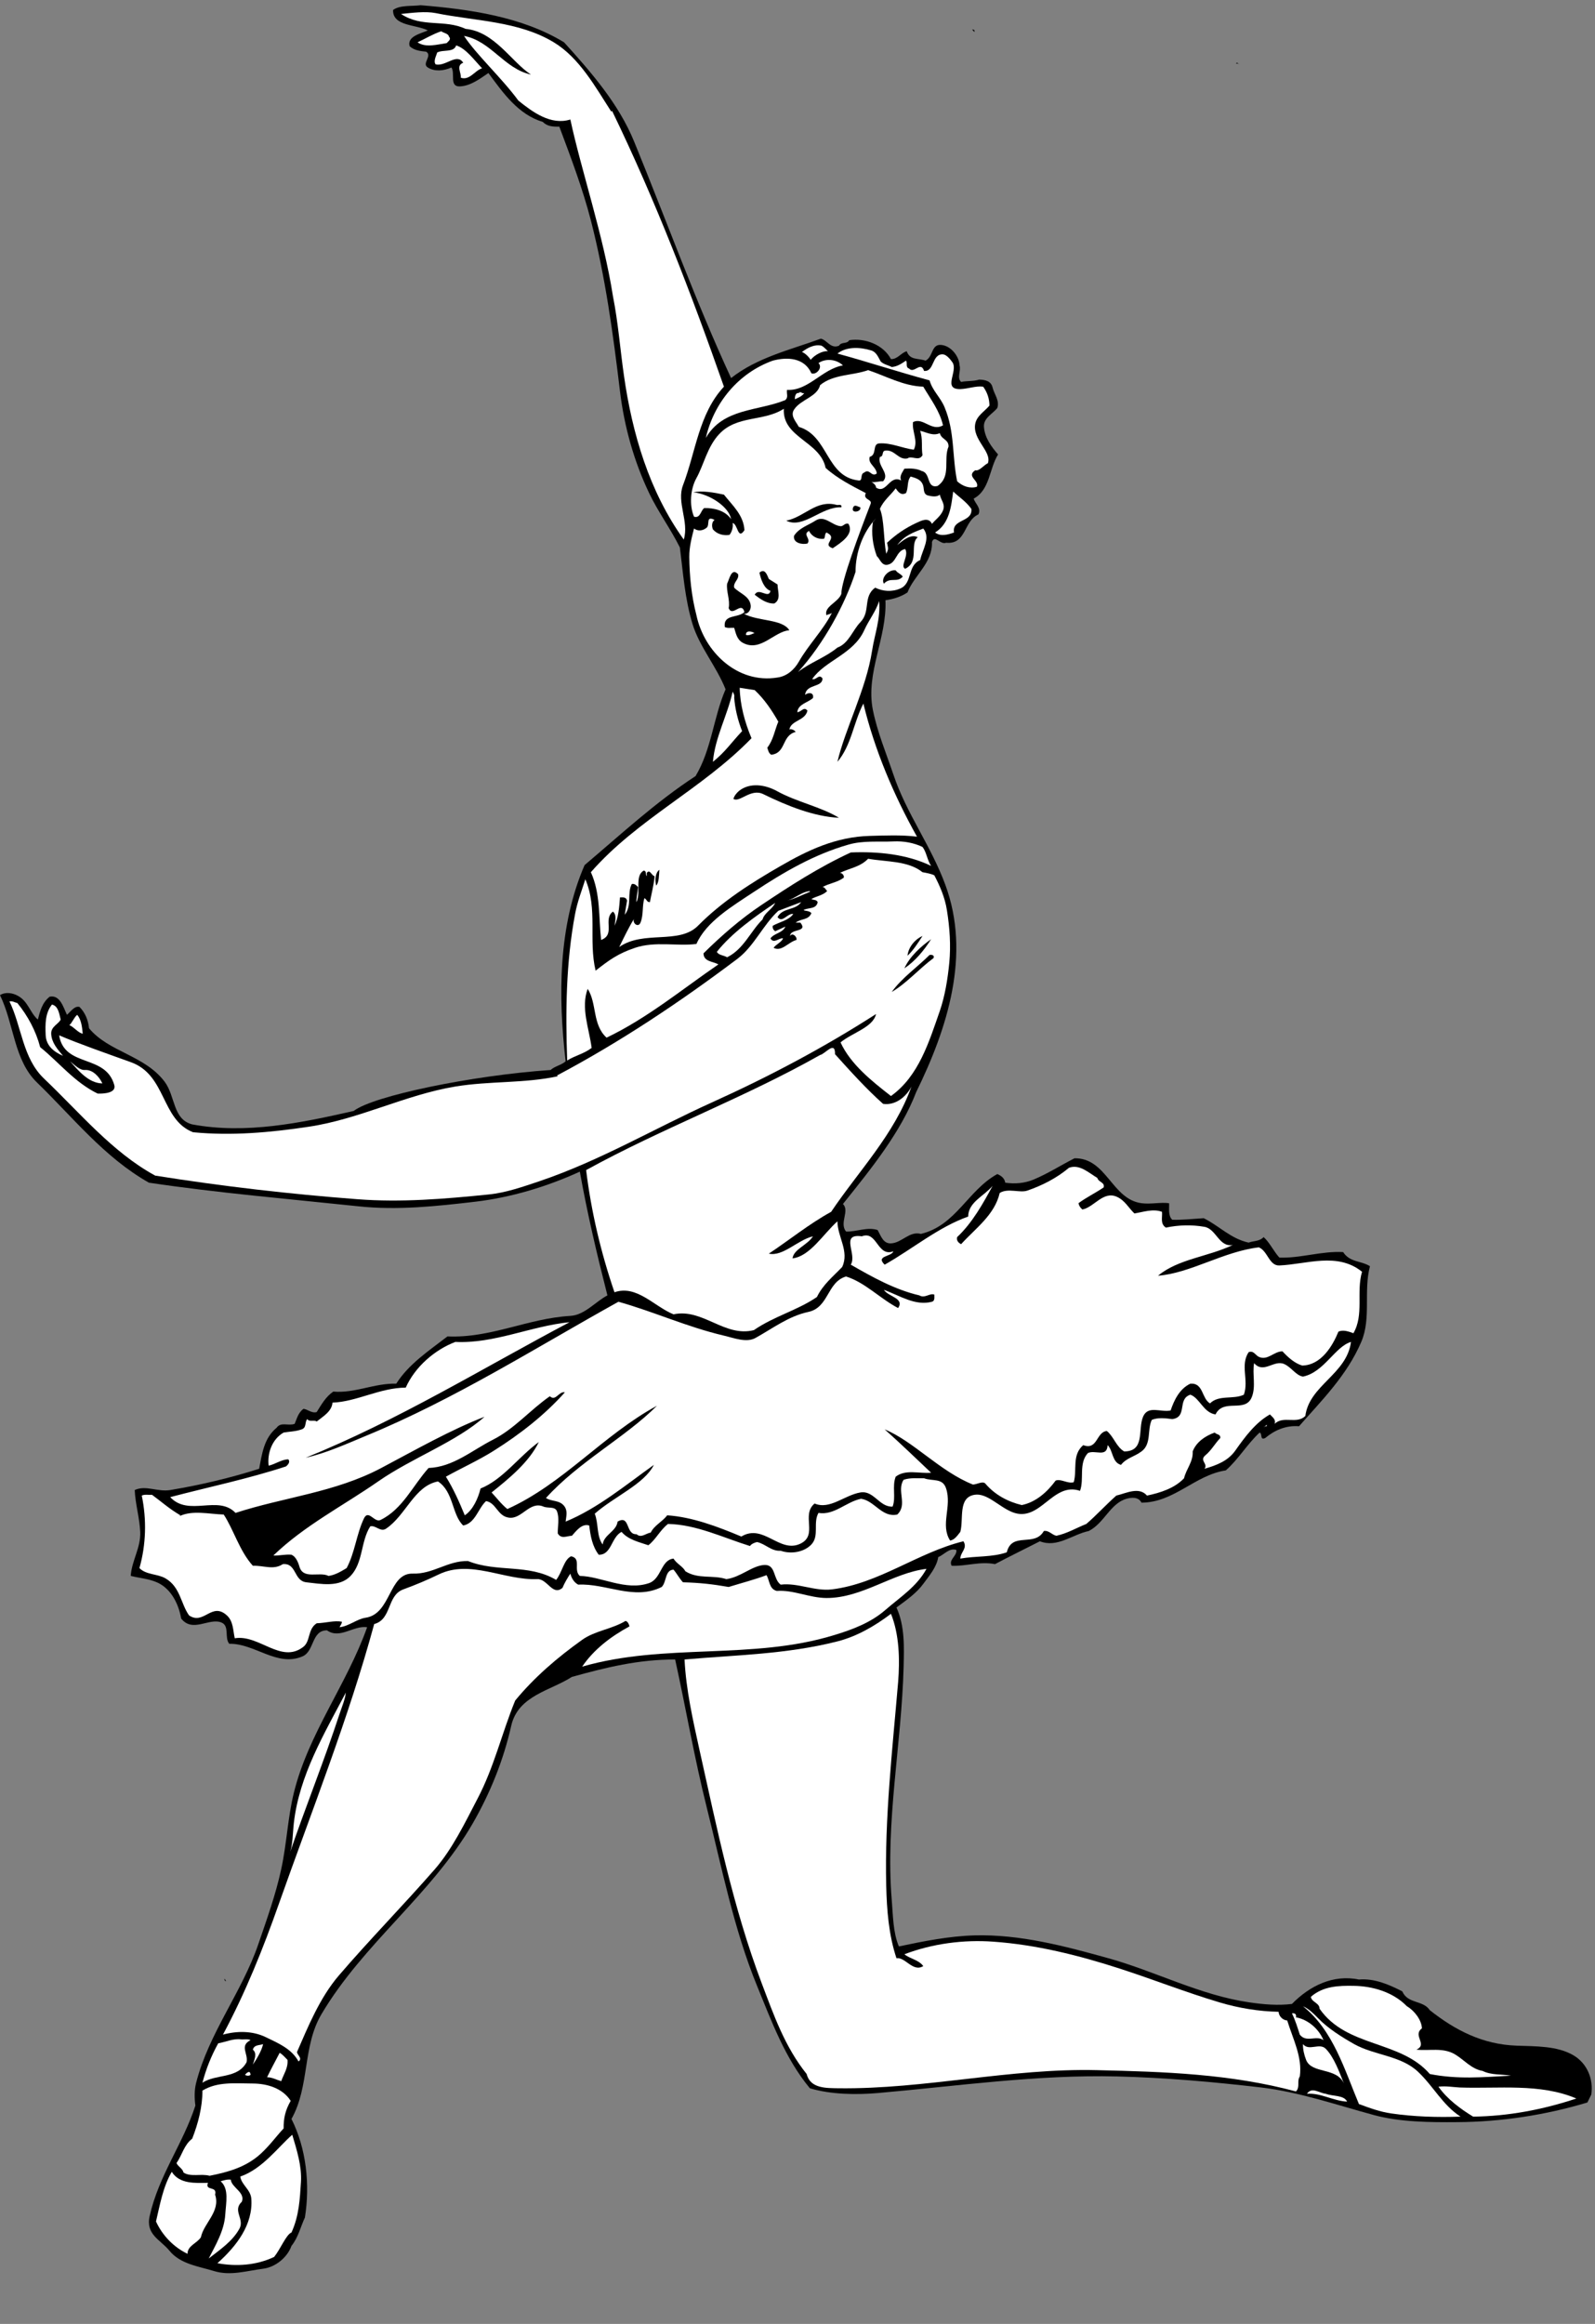
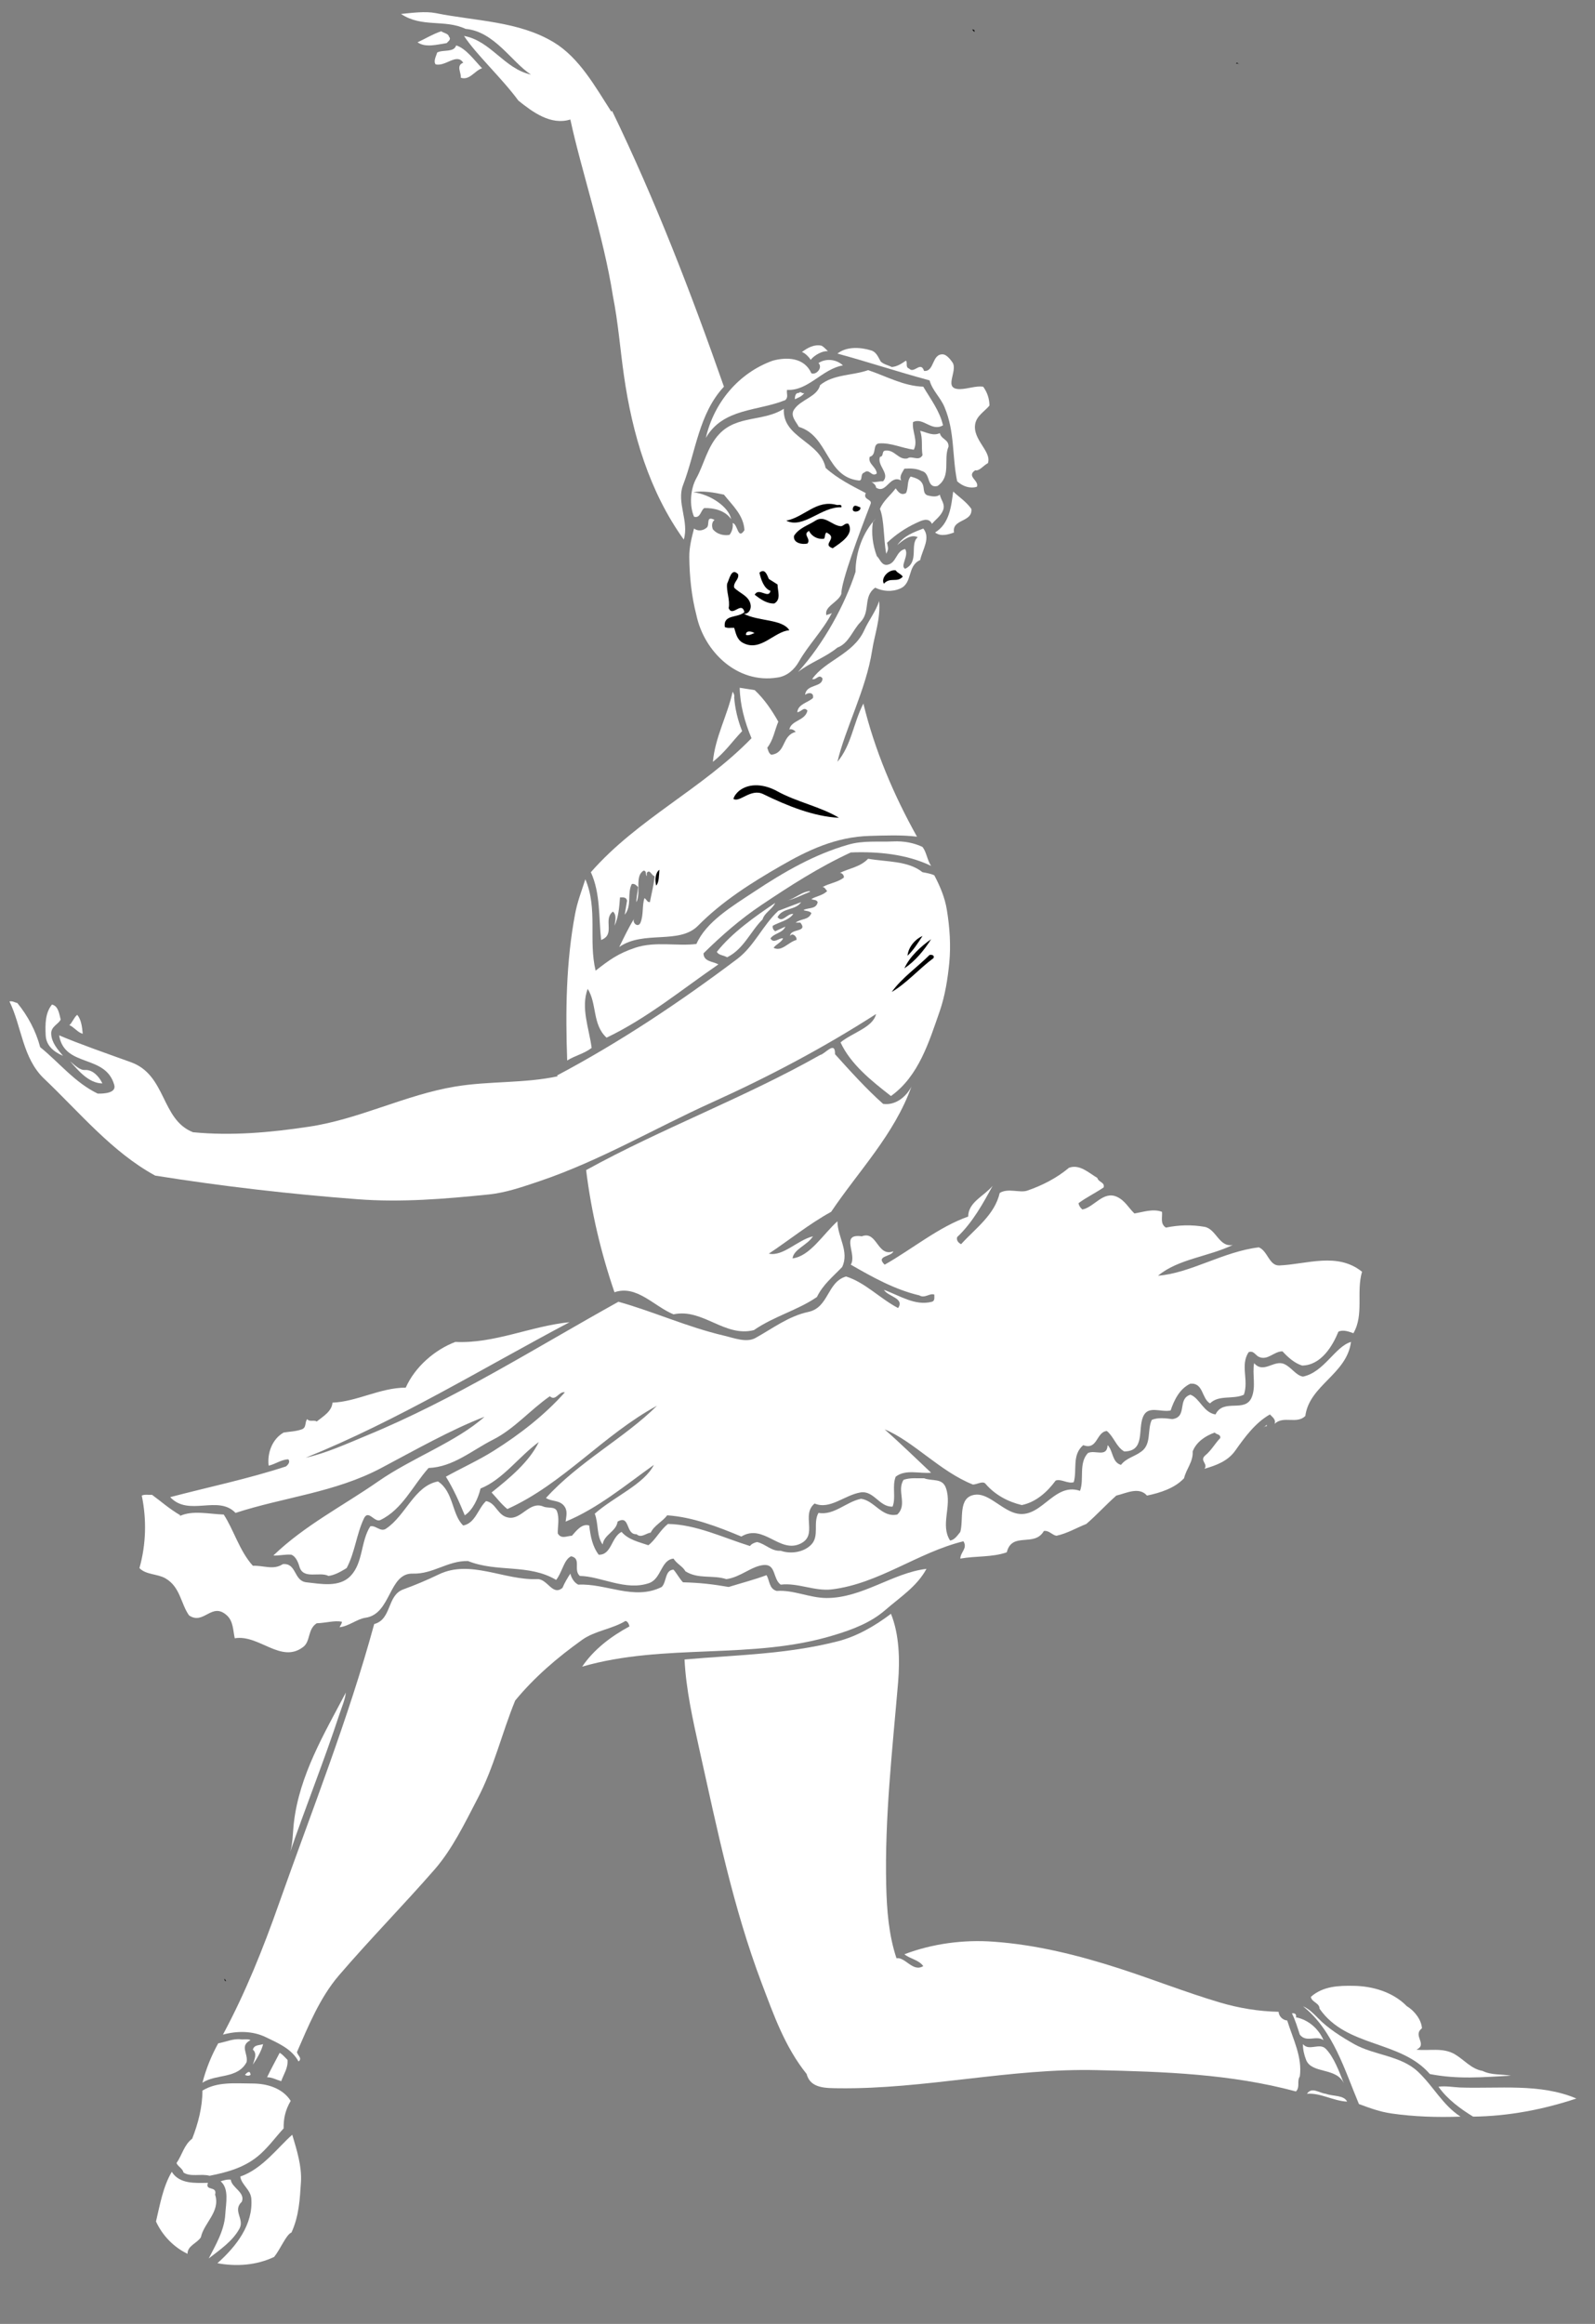
<svg xmlns="http://www.w3.org/2000/svg" viewBox="0 0 2731.413 3977.867" height="3977.867" width="2731.413" xml:space="preserve" id="svg2" version="1.1">
  <rect x="0" y="0" width="2731.413" height="3977.867" fill="#808080" stroke="none" />
  <defs id="defs6" />
  <g transform="matrix(1.333,0,0,-1.333,0,3977.867)" id="g10">
    <g transform="scale(0.203)" id="g12">
-       <path id="path14" style="fill:#000000;fill-opacity:1;fill-rule:nonzero;stroke:none" d="m 2662.13,14667.1 c 307.76,-25.1 641.57,-72.3 907.54,-234.6 172.56,-190.2 345.61,-388.8 443.44,-627.8 204.02,-498 387.89,-1008.3 613.55,-1496 165.18,130.3 373.14,178 568.31,249.3 40.31,-9.8 61.45,-65.9 114.55,-44.7 15.73,27 49.16,8.3 64.89,34.9 100.29,15.2 215.33,-28.1 264,-119.5 40.81,-2 63.91,39.8 99.8,49.7 20.65,-58.1 70.31,-42.8 119.47,-59.5 49.65,26.5 34.9,106.2 99.79,99.3 61.46,-5.9 113.08,-72.8 115.05,-129.3 10.81,-34.4 -18.69,-77.2 9.83,-104.7 36.87,7.8 75.71,2.9 114.54,14.7 38.84,-1 75.22,-9.3 84.56,-49.6 10.82,-44.3 45.73,-82.6 29.99,-129.8 -29,-37.4 -88.49,-63 -84.56,-119.5 4.92,-69.3 47.2,-125.9 89.48,-174.5 -56.54,-90 -51.13,-224.7 -154.37,-279.3 9.83,-32.9 49.16,-59.5 29.99,-99.8 -94.88,-41.8 -75.22,-191.7 -204.52,-179.4 -36.87,-14.8 -72.26,53.6 -89.47,4.9 4.92,-132.7 -112.58,-209.9 -154.86,-319.1 -41.79,-28 -88.99,-42.2 -139.62,-49.6 10.81,-236.5 -126.35,-458.7 -79.65,-693.2 28.52,-141.6 84.07,-273.34 129.79,-408.53 82.1,-246.31 237.95,-450.33 328.9,-698.1 163.22,-441.48 13.27,-909.01 -184.36,-1311.16 -97.83,-255.15 -286.12,-486.21 -463.6,-707.94 44.25,-44.24 -24.58,-119.46 19.66,-174.52 66.38,-1.97 133.73,30.97 199.61,9.83 20.64,-35.89 34.9,-87.02 84.55,-84.56 69.32,2.95 116.02,79.64 189.77,59.98 222.21,53.59 296.45,275.8 483.26,378.55 24.58,-10.33 46.22,-26.55 50.15,-54.57 58.99,-8.85 121.43,-4.43 179.44,19.66 91.44,38.35 170.1,89.48 259.09,134.71 203.04,2.95 235.48,-259.09 423.77,-284.16 59,-7.87 119.47,7.37 174.53,0 2.46,-30.48 -7.87,-78.66 20.15,-104.72 65.88,-1.96 132.74,5.9 199.11,9.84 99.31,-49.17 170.11,-129.3 284.16,-154.37 31.95,11.8 69.81,7.37 94.88,34.9 37.86,-32.94 62.44,-88.49 99.8,-129.79 133.23,-4.91 268.92,42.77 403.62,34.91 41.79,-65.88 115.54,-54.57 169.61,-89.48 -41.79,-158.3 9.34,-328.89 -55.06,-478.84 -90.95,-212.37 -251.21,-370.68 -393.78,-533.41 -84.57,6.89 -156.84,-26.54 -214.36,-74.72 -34.9,-15.73 -15.73,27.04 -34.9,34.9 -80.13,-74.23 -133.23,-168.13 -214.35,-239.42 -195.66,-29.49 -326.92,-203.53 -533.41,-204.02 -19.17,37.85 -63.42,33.43 -94.88,24.58 -103.73,-29.99 -139.62,-153.39 -238.93,-204.02 -104.22,-21.63 -198.12,-108.16 -309.23,-64.9 -95.37,-48.67 -192.71,-96.36 -284.15,-144.53 -94.89,19.17 -185.84,-14.75 -274.33,-10.33 -20.65,39.82 34.9,60.47 29.99,99.8 -44.74,15.73 -76.7,-29.99 -114.55,-44.73 -10.81,-65.39 -56.04,-116.52 -94.88,-169.61 -42.77,-59 -110.13,-105.7 -169.61,-149.46 53.58,-117.98 48.18,-251.71 45.23,-374.12 -12.78,-491.62 -116.03,-981.77 -75.22,-1475.36 8.36,-98.82 7.87,-205.99 45.23,-294.48 158.3,33.43 319.06,65.39 478.35,69.81 287.59,7.86 569.79,-67.35 847.55,-144.54 299.89,-83.58 579.13,-233.52 892.29,-279.24 88.5,-12.78 181.41,-21.14 269.41,-9.83 111.11,113.56 260.07,188.29 423.78,154.37 98.82,8.35 190.26,-31.96 274.33,-74.73 34.91,-80.63 131.26,-54.08 174.53,-119.46 161.25,-127.33 334.3,-216.31 548.15,-224.18 123.4,-4.43 256.63,-0.99 358.89,-59.98 88.46,-51.13 129.26,-150.93 114.56,-249.25 l -24.6,-50.15 c -264.49,-79.64 -547.17,-122.9 -822.97,-124.38 -173.05,-1.47 -363.31,0 -528,44.74 -236.47,64.4 -476.38,146.5 -713.35,174.53 -303.33,35.39 -607.15,62.43 -911.96,69.8 -503.91,12.29 -1007.82,-60.46 -1510.75,-104.71 -139.62,-12.29 -301.36,-9.83 -433.61,29.99 -157.81,190.75 -242.37,423.78 -334.3,647.95 -147.49,360.37 -223.69,751.2 -319.07,1131.72 -77.18,307.76 -131.75,626.82 -199.1,932.61 -233.03,0.49 -439.02,-50.64 -653.37,-110.13 -134.7,-87.01 -340.2,-117.49 -383.96,-308.73 -49.16,-218.29 -132.73,-425.26 -243.84,-618.47 -260.07,-449.34 -693.19,-760.04 -957.19,-1206.44 -120.45,-203.04 -73.74,-456.71 -189.76,-662.7 93.4,-185.84 118.48,-413.457 85.05,-623.379 -28.03,-59.976 -41.79,-125.855 -85.05,-179.441 -25.08,-71.285 -99.8,-134.707 -179.44,-144.539 -105.21,-13.762 -206.98,-46.211 -309.24,-15.238 -99.3,30.48 -214.84,44.246 -284.16,129.789 -56.53,69.316 -151.414,100.781 -124.375,219.261 57.025,255.645 211.895,458.187 289.075,698.097 -6.39,48.68 -6.88,98.33 4.91,144.54 81.12,316.12 289.08,571.27 393.8,877.55 53.58,156.83 109.63,311.69 144.53,473.43 34.91,160.27 41.3,326.44 80.13,483.76 92.43,375.1 335.29,684.83 463.61,1046.66 -87.51,12.78 -171.58,-77.68 -254.17,-19.67 -99.31,0 -78.17,-131.75 -154.86,-164.69 -160.27,-69.32 -302.84,83.09 -463.6,79.64 -31.96,38.84 3.93,113.08 -49.66,134.71 -78.16,31.46 -181.9,-67.35 -254.66,25.07 -14.75,85.54 -57.03,175.51 -134.21,219.27 -57.027,31.95 -123.398,34.9 -184.852,50.14 5.411,94.88 64.403,178.46 59.981,278.75 -4.426,90.95 -30.481,173.54 -34.906,264.49 69.812,32.94 144.047,-13.27 224.667,0 193.7,32.45 380.52,76.69 562.91,134.71 17.7,92.91 29.99,193.2 110.13,259.08 28.02,39.82 73.74,9.83 114.54,25.08 15.24,35.39 21.14,67.35 54.57,94.39 22.62,1.47 53.59,-30.48 85.05,-19.67 28.52,45.23 56.54,96.36 104.72,129.3 137.16,-11.8 258.59,53.59 398.71,50.14 78.66,124.38 207.95,209.43 323.97,298.91 273.84,-12.29 507.85,114.06 777.75,129.79 90.95,5.41 157.81,89.47 234.5,129.79 -66.37,260.07 -127.82,520.13 -174.53,782.66 -208.44,-95.38 -435.57,-163.22 -658.28,-189.77 -247.77,-29 -496.53,-56.04 -742.84,-29.5 -442.46,46.71 -895.24,85.06 -1325.902,149.46 C 659.266,7379.25 461.633,7632.43 234.504,7852.19 87.508,7994.27 88.984,8222.87 0,8405.26 c 34.906,22.13 80.625,14.26 114.547,-4.91 64.402,-35.89 75.711,-107.18 124.875,-149.46 14.254,52.11 26.055,105.7 74.723,144.54 65.878,13.27 86.527,-66.86 109.632,-114.55 24.582,21.64 48.672,58.51 79.645,49.66 36.871,-37.86 54.57,-84.07 59.976,-134.71 125.364,-151.42 352,-170.1 478.842,-338.72 68.33,-91.94 50.64,-237.46 174.03,-269.42 339.71,-63.42 689.26,9.35 1022.09,85.06 122.41,94.88 745.29,224.66 1246.26,259.08 25.07,23.6 66.36,29.99 94.88,54.57 -47.69,413.95 -47.2,854.44 119.96,1241.35 229.58,194.19 448.36,397.23 702.52,563.39 101.77,170.11 112.58,370.16 189.77,548.66 -57.52,145 -165.19,268.9 -209.43,413.9 -48.18,158.8 -59.98,326.5 -79.64,483.3 -59,118.5 -138.64,226.2 -194.69,344.1 -95.37,200.1 -156.82,417.4 -184.35,643.1 -43.76,365.7 -92.43,723.6 -184.36,1082 -53.1,204.1 -125.86,395.8 -199.6,592.9 -39.82,-0.9 -76.2,1 -104.72,30 -155.84,46.7 -251.71,183.9 -344.13,309.3 -52.12,-35.4 -111.6,-81.2 -179.44,-84.6 -70.31,-3.9 -29.01,82.6 -54.57,119.5 -49.17,-21.7 -106.19,-27.1 -149.46,0 -40.8,25 31.47,74.2 -10.32,99.8 -37.86,4.4 -75.71,7.8 -104.72,34.9 -17.2,62.9 70.8,79.6 115.04,99.8 -75.22,38.3 -223.19,26 -219.75,129.3 44.24,32.4 118.48,22.6 174.52,30" />
      <path id="path16" style="fill:#ffffff;fill-opacity:1;fill-rule:nonzero;stroke:none" d="m 2757.02,14617.4 c 248.76,-50.6 525.54,-50.1 747.75,-184.9 162.24,-98.3 262.53,-281.7 363.8,-438.5 l 4.92,4.9 c 273.83,-565.3 500.47,-1152.3 707.94,-1744.7 -159.29,-170.6 -177.97,-412 -259.09,-623.4 -41.79,-109.1 39.82,-229.1 4.92,-343.7 -218.78,304.4 -326.44,671.6 -378.55,1036.9 -24.58,170.1 -35.89,331.8 -69.81,503.4 -59.49,381 -202.06,800.9 -269.41,1117 -123.4,-38.9 -239.91,47.7 -328.9,119.4 -106.68,145.1 -264.49,288.6 -344.13,409.1 170.1,-31 254.66,-208 423.77,-244.4 -121.92,78.2 -230.56,272.4 -413.94,289.1 -133.23,62.4 -275.8,5.9 -408.54,94.4 70.8,6.9 153.39,18.2 219.27,5.4" />
      <path id="path18" style="fill:#000000;fill-opacity:1;fill-rule:nonzero;stroke:none" d="m 6166.91,14507.8 v -10.4 l -14.75,15.3 c 5.41,0 11.8,1 14.75,-4.9" />
      <path id="path20" style="fill:#ffffff;fill-opacity:1;fill-rule:nonzero;stroke:none" d="m 2841.57,14467.5 c 17.21,-16.3 -8.35,-31.5 -14.74,-39.9 -61.95,-9.3 -133.23,-30.5 -184.36,4.9 49.65,23.2 96.85,52.2 149.45,69.9 16.72,-11.8 46.21,-13.8 49.65,-34.9" />
      <path id="path22" style="fill:#ffffff;fill-opacity:1;fill-rule:nonzero;stroke:none" d="m 3051.01,14268.3 c -46.71,-13.7 -78.17,-78.6 -134.71,-59.9 3.44,32.9 -31.95,77.2 15.24,94.9 -40.8,63.9 -110.12,-25.1 -174.52,-10.4 -16.23,20.7 4.42,55.1 9.83,75.2 38.84,20.2 104.72,-1.9 119.95,44.8 62.93,-18.7 117.5,-97.4 164.21,-144.6" />
      <path id="path24" style="fill:#000000;fill-opacity:1;fill-rule:nonzero;stroke:none" d="m 7842.36,14292.9 c -3.94,9.4 -13.28,3.5 -20.16,5.4 5.41,11.8 14.75,0 20.16,-5.4" />
      <path id="path26" style="fill:#ffffff;fill-opacity:1;fill-rule:nonzero;stroke:none" d="m 5239.71,12478.4 c -30.98,4.4 -83.58,-21.7 -109.64,-54.6 -2.45,7.8 -32.44,43.2 -55.06,49.6 35.89,27.6 80.14,50.7 124.88,39.9 14.25,-7.9 26.54,-22.2 39.82,-34.9" />
      <path id="path28" style="fill:#ffffff;fill-opacity:1;fill-rule:nonzero;stroke:none" d="m 5573.52,12413.5 c 20.16,-19.2 47.19,-22.7 69.81,-34.9 34.41,2.4 62.44,21.6 89.97,40.3 12.29,-14.8 -5.41,-41.3 20.15,-50.2 31.47,-34.9 73.25,50.2 94.39,-14.7 67.36,-6.4 47.69,109.1 119.96,104.7 21.14,-1.5 44.74,-29 59.49,-50.2 38.34,-55.5 -65.39,-172 50.14,-169.6 48.67,1.5 98.82,21.7 144.54,15.3 25.56,-34.9 39.33,-74.8 39.82,-119.5 -30.48,-36.9 -79.65,-63.4 -89.97,-115 -19.17,-100.8 105.7,-174.6 80.14,-249.3 -28.03,-13.8 -54.57,-52.1 -80.14,-44.7 -58.99,-39.8 27.04,-64.9 10.32,-104.7 -43.75,-13.3 -90.45,2.9 -124.87,34.9 -32.93,162.2 -13.76,311.2 -79.64,468.5 -26.05,62.9 -76.2,103.7 -94.88,169.6 -205.01,55.5 -394.77,118.5 -583.07,169.6 57.03,45.2 143.07,41.8 214.35,19.7 32.45,-9.9 44.74,-44.3 59.49,-69.8" />
      <path id="path30" style="fill:#ffffff;fill-opacity:1;fill-rule:nonzero;stroke:none" d="m 5134.99,12338.7 c 30.97,-12.3 73.74,36.4 44.74,64.9 45.72,31 112.58,25.1 154.86,-14.7 -132.74,-23.1 -219.26,-162.8 -353.97,-154.9 -3.93,-27 9.84,-44.7 -10.32,-64.4 -174.03,-71.3 -393.79,-49.6 -503.42,-239.4 50.64,222.2 206.97,411 423.78,488.7 89.96,24.1 199.59,20.1 244.33,-80.2" />
      <path id="path32" style="fill:#ffffff;fill-opacity:1;fill-rule:nonzero;stroke:none" d="m 5493.88,12358.9 c 114.05,-37.9 223.68,-100.8 349.05,-104.7 46.7,-79.2 104.22,-153.9 124.87,-244.4 -71.78,-42.7 -125.37,53.1 -189.77,20.2 -7.86,-59 33.93,-118 4.92,-174.5 -74.73,9.8 -144.54,45.2 -219.26,39.8 -44.74,-3.5 -12.3,-72.3 -59.98,-85.1 -12.29,-44.2 40.31,-60.9 45.23,-104.7 -33.92,-27 -45.23,34.4 -79.65,5.4 -28.51,-8.3 -6.38,-53.1 -34.9,-50.1 -207.96,23.1 -189.77,282.2 -379.04,339.2 -17.7,33.4 -56.05,70.3 -29.99,109.6 42.77,64.9 145.03,78.7 164.69,154.4 84.07,69.8 207.47,60 303.83,94.9" />
      <path id="path34" style="fill:#ffffff;fill-opacity:1;fill-rule:nonzero;stroke:none" d="m 5055.35,12214.3 c 11.8,14.8 19.66,-7.3 34.9,0 -16.22,-22.6 -38.84,-29.4 -59.97,-39.8 -0.49,7.9 0.49,43.3 25.07,39.8" />
      <path id="path36" style="fill:#ffffff;fill-opacity:1;fill-rule:nonzero;stroke:none" d="m 5224.96,11740.4 c 73.74,-66.8 165.18,-113 254.17,-159.3 -20.65,-44.7 44.24,-36.8 29.99,-69.8 -71.78,-185.8 -185.35,-488.2 -184.85,-568.3 -19.67,-53.6 -110.62,-79.1 -94.39,-134.7 10.32,6.9 24.57,6.4 34.9,15.3 -55.06,-109.2 -148.96,-202.6 -209.43,-309.3 -29.99,-52.6 -77.19,-91.9 -134.71,-99.8 -253.18,-41.8 -464.09,162.3 -513.25,393.8 -31.95,123.4 -43.75,246.3 -45.23,368.7 -0.49,62.5 15.24,122.4 29.99,180 24.58,-18.2 55.55,-14.8 79.64,4.9 22.62,17.7 -7.86,79.6 50.15,49.6 -18.68,-13.7 -18.19,-41.8 -10.32,-59.9 26.54,-31 66.85,-40.8 104.71,-35 17.21,20.2 24.09,52.2 20.16,75.3 33.43,-6.9 31.95,-110.6 74.72,-45.3 -5.41,94.9 -74.72,155.4 -129.78,224.7 -63.91,13.8 -135.69,26.6 -194.2,14.8 107.67,-10.9 227.63,-95.4 239.43,-169.7 -37.37,55.1 -109.64,71.3 -169.61,69.9 -22.62,-13.8 -24.09,-66.4 -64.9,-54.6 -30.48,70.8 -23.6,175 15.24,244.3 45.23,80.6 68.83,199.1 144.54,278.8 113.07,120.4 283.17,77.6 408.53,159.8 -10.32,-183.4 229.59,-205.1 264.5,-374.2" />
      <path id="path38" style="fill:#ffffff;fill-opacity:1;fill-rule:nonzero;stroke:none" d="m 5947.64,11960.2 c 9.83,-40.8 56.54,-38.4 55.06,-85.1 -34.41,-82.6 19.67,-188.3 -69.81,-249.2 -71.77,-16.2 -40.8,82.1 -99.8,94.9 -31.95,16.2 -69.8,17.2 -109.63,14.7 -11.8,-22.1 -33.92,-47.2 -20.15,-74.7 -74.24,39.8 -92.92,-88.5 -159.29,-44.8 0.49,16.3 -20.65,32 -29.99,34.9 24.09,-3.9 52.11,6.4 74.73,5 45.23,48.6 -39.33,98.3 -20.16,154.3 27.04,2.5 8.36,37.4 34.91,39.9 59.97,6.3 81.61,-61.5 139.62,-49.7 25.56,20.7 71.77,-21.6 94.88,20.2 -8.36,56 2.95,102.2 -14.75,154.3 40.81,-8.8 79.65,-34.4 124.38,-14.7" />
      <path id="path40" style="fill:#ffffff;fill-opacity:1;fill-rule:nonzero;stroke:none" d="m 5842.93,11625.9 c 5.41,-21.7 0,-52.1 29.99,-60 21.63,-5.4 56.04,-11.8 74.72,5.4 6.4,-33.9 36.38,-60 20.16,-99.8 -15.24,-36.9 -46.71,-57 -69.81,-85 -22.61,46.7 -71.78,17.7 -99.8,5.4 -66.86,-31 -127.82,-71.8 -184.36,-124.9 5.41,-34.4 12.78,-34.9 -5.41,-69.8 -17.69,95.9 -11.79,215.8 -39.82,284.1 22.61,53.6 67.85,86.1 99.8,129.8 16.23,-23.6 33.92,-46.7 64.9,-30 17.2,32 4.91,76.2 29.99,104.8 29,-9.4 68.33,-16.8 79.64,-60" />
      <path id="path42" style="fill:#ffffff;fill-opacity:1;fill-rule:nonzero;stroke:none" d="m 6147.24,11481.3 c 9.34,-86.5 -125.36,-62.4 -109.63,-149.4 -39.33,-14.3 -85.05,-27.1 -119.95,0 92.42,56.5 102.25,168.1 114.54,259.1 34.91,-33.5 81.12,-62.5 115.04,-109.7" />
      <path id="path44" style="fill:#000000;fill-opacity:1;fill-rule:nonzero;stroke:none" d="m 5294.77,11506.4 c 3.93,-3.4 36.38,8.9 29.5,-15.2 -126.84,5.4 -239.91,-138.7 -348.56,-84.6 116.51,23.6 190.25,134.7 319.06,99.8" />
      <path id="path46" style="fill:#000000;fill-opacity:1;fill-rule:nonzero;stroke:none" d="m 5444.22,11491.2 c 9.83,-29.5 -63.42,-42.3 -44.74,0 9.34,20.6 29.5,3.4 44.74,0" />
      <path id="path48" style="fill:#ffffff;fill-opacity:1;fill-rule:nonzero;stroke:none" d="m 5523.86,11396.8 c -10.32,-71.3 -0.98,-143.6 25.08,-214.4 18.68,-15.2 29.01,-59.5 64.89,-55 60.96,8.3 54.57,88.5 114.55,99.8 26.05,-41.8 -34.9,-108.7 0,-124.9 91.93,43.8 26.05,155.8 79.64,199.6 -44.73,22.6 -94.88,-20.6 -129.79,-49.7 44.25,60.5 101.28,79.7 164.7,104.8 48.67,-60.5 -5.41,-132.8 -19.67,-199.6 -83.57,-36.4 -46.21,-144.1 -124.87,-179.5 -53.1,-23.6 -111.6,-18.7 -159.78,4.9 -80.13,-58 -26.06,-149.4 -94.39,-219.2 -48.67,-50.2 -72.76,-133.3 -144.54,-159.8 -78.16,-63.9 -172.55,-93.9 -249.25,-154.4 164.21,181.4 296.95,426.3 363.8,633.2 0,123.4 46.22,251.7 129.79,338.8 l -20.16,-24.6" />
      <path id="path50" style="fill:#000000;fill-opacity:1;fill-rule:nonzero;stroke:none" d="m 5319.35,11371.7 c 18.19,-2 28.03,23.1 50.15,14.8 38.34,-66.4 -50.64,-121 -99.8,-154.4 -74.24,26 40.31,62.9 -39.82,99.8 -11.81,-10.8 -6.4,-28 -15.24,-39.8 -37.86,-5 -77.19,13.7 -94.4,49.6 -44.24,-21.6 14.75,-49.6 -10.32,-79.6 -32.45,-8.4 -93.9,2.9 -84.56,49.6 32.94,50.2 88.49,64.9 134.71,94.9 58,37.9 103.23,-29.5 159.28,-34.9" />
      <path id="path52" style="fill:#000000;fill-opacity:1;fill-rule:nonzero;stroke:none" d="m 5713.14,11052.6 c -36.38,-41.2 -79.15,0 -119.46,-44.7 -21.64,35.9 30.48,91.9 74.72,84.6 12.29,-18.7 32.45,-21.2 44.74,-39.9" />
      <path id="path54" style="fill:#000000;fill-opacity:1;fill-rule:nonzero;stroke:none" d="m 4865.58,11037.9 55.06,-34.9 c 0.5,-43.3 24.09,-93.9 -20.15,-120 -47.2,-2.9 -90.95,29 -124.38,55.1 26.05,49.7 88.49,-30 99.8,24.6 -42.28,15.2 -60.47,73.2 -69.81,115 35.39,31 49.16,-17.2 59.48,-39.8" />
      <path id="path56" style="fill:#000000;fill-opacity:1;fill-rule:nonzero;stroke:none" d="m 4671.39,11067.4 c 6.88,-33.9 -32.44,-49.7 -25.07,-84.6 31.95,-34.9 99.8,-53.1 104.72,-114.5 1.96,-27.5 -18.19,-55.1 -44.74,-50.2 92.91,-49.6 244.33,-32.4 289.07,-104.7 -96.36,-7.3 -182.39,-139.6 -293.99,-79.6 -38.84,20.6 -44.74,62.4 -55.06,94.9 -26.06,1.9 -36.38,-4.5 -59.49,4.9 -11.3,83.1 84.07,55.5 124.38,94.9 -19.17,72.2 -74.72,-34 -99.8,24.5 10.33,52.7 -16.22,105.7 -9.83,154.9 14.26,28 27.53,105.7 69.81,59.5" />
      <path id="path58" style="fill:#ffffff;fill-opacity:1;fill-rule:nonzero;stroke:none" d="m 5518.95,10584.1 c -37.86,-244.8 -170.59,-493.1 -219.27,-702.99 88.99,105.7 100.3,244.29 164.21,368.69 71.77,-295.44 191.73,-578.12 339.22,-842.12 -99.8,12.29 -202.55,7.37 -299.4,4.91 -213.37,-5.89 -391.33,-90.45 -562.91,-189.76 -186.32,-107.17 -371.17,-224.18 -523.58,-378.55 -119.95,-120.94 -344.62,-26.55 -498.5,-134.71 29.99,60.47 58.5,121.44 94.39,179.45 -14.75,-25.57 25.07,-60.96 40.31,-25.07 20.16,50.14 9.34,105.2 24.58,154.85 16.23,-7.86 15.25,-26.54 34.91,-25.07 9.34,50.64 25.07,110.13 29.99,164.2 -18.69,1.48 -30.97,48.68 -49.65,20.16 v -20.16 c -10.33,10.33 0.98,33.93 -20.16,34.91 -57.52,-33.43 -15.73,-132.74 -44.74,-199.11 -4.42,9.34 6.88,62.93 9.83,94.89 -11.3,11.79 -22.61,23.59 -39.82,19.66 -30.97,-58.5 2.46,-137.16 -44.73,-194.19 l 14.75,89.48 c -6.4,25.07 -29.01,19.17 -44.74,20.15 -4.43,-59.49 -9.34,-127.82 -34.91,-179.44 4.42,26.55 15.73,68.83 -9.83,89.48 -65.39,-49.17 18.68,-144.54 -74.73,-179.45 -15.73,143.56 -3.44,293.5 -64.89,428.7 295.46,337.25 705.47,526.53 1016.67,847.59 -43.26,101.7 -72.76,213.3 -74.72,319 l 94.88,-14.7 c 61.45,-57.5 108.65,-127.8 149.45,-199.6 -23.1,-54.6 -31.46,-116 -69.81,-164.71 5.9,-16.23 7.38,-33.43 25.07,-44.74 95.87,11.31 63.91,120.45 154.37,144.55 -7.86,12.8 -29.99,21.1 -39.82,15.2 11.8,59.5 100.29,54.6 114.55,119.5 -23.6,28.5 -38.35,-9.3 -64.4,-9.8 5.89,52.1 66.36,59.4 99.3,89.4 7.87,36.9 -29.49,36.9 -49.65,20.2 6.88,70.8 112.09,44.7 109.63,104.7 -23.6,30 -37.85,-13.3 -64.89,-4.9 81.12,117.5 260.56,156.8 329.38,308.7 28.03,63 73.26,118.5 94.4,184.9 9.34,-115.1 -28.52,-209 -44.74,-314.2" />
      <path id="path60" style="fill:#ffffff;fill-opacity:1;fill-rule:nonzero;stroke:none" d="m 4776.11,10693.8 c -6.88,4.9 -31.96,-18.2 -55.06,-9.9 -2.95,33 43.26,21.7 55.06,9.9" />
      <path id="path62" style="fill:#ffffff;fill-opacity:1;fill-rule:nonzero;stroke:none" d="m 4646.32,10289.6 c 4.42,-68.8 23.11,-146.9 50.14,-214.3 -67.35,-70.8 -103.73,-128.8 -184.84,-194.19 13.27,153.89 91.93,293.49 124.87,443.49 5.4,-10.4 13.27,-20.2 9.83,-35" />
      <path id="path64" style="fill:#000000;fill-opacity:1;fill-rule:nonzero;stroke:none" d="m 4915.73,9696.75 c 127.82,-70.79 277.27,-98.81 393.79,-169.61 -158.8,7.38 -328.9,76.2 -478.84,149.46 -78.66,39.33 -149.95,-55.56 -189.28,-29.99 5.9,20.64 20.16,37.36 34.91,50.14 69.81,56.05 167.64,39.33 239.42,0" />
      <path id="path66" style="fill:#ffffff;fill-opacity:1;fill-rule:nonzero;stroke:none" d="m 5653.65,9377.69 c 64.9,2.95 128.81,-8.36 184.36,-34.9 25.57,-32.45 29.5,-83.09 54.57,-119.96 -154.86,74.72 -337.74,91.93 -508.33,85.05 -202.06,-93.41 -384.45,-210.91 -568.32,-334.3 -130.77,-87.51 -251.71,-193.21 -363.8,-303.83 0.49,-52.6 58.5,-50.63 94.39,-69.8 -232.04,-159.29 -452.29,-341.68 -707.94,-463.61 -90.95,83.09 -59.97,215.82 -119.46,308.75 -44.74,-119.96 8.85,-249.26 25.08,-373.64 -47.7,-36.87 -105.22,-48.18 -154.87,-79.64 -10.81,308.74 -7.87,619.93 50.15,927.2 14.25,77.18 41.79,146.5 64.89,219.26 80.13,-187.8 18.68,-384.94 64.9,-578.14 87.5,68.82 143.06,108.64 249.25,144.53 128.8,43.26 270.39,8.36 388.87,24.58 61.45,140.6 227.13,238.93 363.8,329.39 191.24,126.83 382.97,237.45 598.31,298.91 93.41,27.03 188.78,15.73 284.15,20.15" />
      <path id="path68" style="fill:#ffffff;fill-opacity:1;fill-rule:nonzero;stroke:none" d="m 5838.01,9183.01 c 25.57,-4.92 51.62,-8.85 74.73,-19.67 34.41,-65.38 66.86,-138.63 79.64,-219.75 18.19,-112.09 25.57,-222.71 15.24,-333.81 -10.32,-103.24 -27.04,-207.96 -59.98,-304.32 -67.84,-194.19 -133.23,-412.96 -309.23,-538.32 -122.41,95.37 -254.66,200.09 -319.06,339.22 73.74,60.96 206.48,95.37 224.67,179.44 -331.84,-213.37 -679.91,-397.23 -1037.32,-558.48 -366.26,-165.68 -707.93,-368.72 -1091.4,-498.51 -105.7,-35.4 -213.86,-73.74 -324.47,-84.56 -275.8,-28.02 -552.1,-51.12 -827.4,-29.99 -428.7,32.45 -858.87,82.1 -1281.168,149.45 -272.852,148.48 -478.84,400.18 -703.02,613.06 -136.672,129.78 -141.59,329.39 -219.265,488.67 19.668,4.42 32.941,-6.88 49.656,-9.83 66.367,-81.12 117.988,-177.48 144.535,-279.24 120.449,-97.35 218.773,-223.69 364.293,-293.99 38.836,-0.99 118.973,3.44 104.715,54.57 -55.555,197.63 -315.129,107.66 -349.051,314.14 124.871,-53.58 300.379,-114.54 453.273,-169.61 227.132,-81.11 190.262,-363.8 394.282,-443.44 243.36,-23.6 488.18,-1.97 732.52,34.91 320.04,47.68 610.1,201.56 927.2,254.16 216.31,35.89 436.06,19.18 648.45,64.9 l -4.92,4.92 c 400.67,212.37 779.22,465.07 1141.55,737.92 107.17,81.11 160.26,212.38 259.08,303.82 48.18,18.19 96.85,36.87 144.54,55.06 -35.89,-54.07 -116.52,-32.93 -149.46,-94.88 30.98,-40.31 60.47,24.58 99.81,20.16 -28.52,-41.3 -86.53,-50.15 -129.79,-74.73 -2.95,-15.24 3.44,-26.55 15.23,-34.9 l 64.41,29.49 c -16.72,-40.8 -71.29,-41.3 -94.39,-74.73 21.14,-37.36 56.04,6.4 79.64,0 -9.34,-24.08 -44.74,-37.36 -59.98,-59.48 51.13,-27.04 92.92,35.89 144.54,49.65 6.88,18.19 -25.57,50.15 -39.82,25.08 -0.49,49.16 116.02,21.14 64.89,84.56 h -29.99 c 36.38,28.02 80.14,13.76 99.8,59.97 -13.27,16.72 -41.29,12.78 -49.65,19.67 29.99,17.21 80.62,3.44 89.47,50.14 -8.85,18.19 -27.53,11.31 -39.82,19.67 32.45,18.68 71.29,22.12 99.8,50.14 -9.83,9.84 -16.72,27.53 -29.99,25.08 42.28,24.58 93.9,29 134.71,59.48 5.4,13.77 -12.3,32.94 -25.08,29.99 59.98,29.99 129.3,37.36 179.45,89.97 117.98,-20.65 252.69,-11.8 344.13,-85.05" />
      <path id="path70" style="fill:#000000;fill-opacity:1;fill-rule:nonzero;stroke:none" d="m 4172.89,9198.25 c -2.46,-33.43 -1.97,-81.12 -20.16,-99.8 -9.34,33.43 -5.9,81.61 20.16,99.8" />
-       <path id="path72" style="fill:#ffffff;fill-opacity:1;fill-rule:nonzero;stroke:none" d="m 5125.16,9058.63 c -48.18,-18.19 -93.41,-44.25 -144.54,-55.06 51.13,12.29 90.46,55.06 144.54,59.97 v -4.91" />
+       <path id="path72" style="fill:#ffffff;fill-opacity:1;fill-rule:nonzero;stroke:none" d="m 5125.16,9058.63 c -48.18,-18.19 -93.41,-44.25 -144.54,-55.06 51.13,12.29 90.46,55.06 144.54,59.97 " />
      <path id="path74" style="fill:#ffffff;fill-opacity:1;fill-rule:nonzero;stroke:none" d="m 4825.76,8884.1 c -77.18,-76.2 -117.99,-186.32 -224.18,-239.42 -21.14,13.28 -56.04,13.28 -64.89,34.91 97.34,121.92 239.42,221.72 369.2,309.23 -19.66,-42.28 -66.36,-59.98 -80.13,-104.72" />
      <path id="path76" style="fill:#000000;fill-opacity:1;fill-rule:nonzero;stroke:none" d="m 5743.13,8654.51 c 4.92,52.61 46.21,103.74 94.88,124.88 -28.02,-43.27 -57.52,-89.97 -94.88,-124.88" />
      <path id="path78" style="fill:#000000;fill-opacity:1;fill-rule:nonzero;stroke:none" d="m 5892.58,8759.23 c -44.24,-70.3 -100.78,-138.64 -169.12,-184.36 32.94,73.74 103.74,138.15 169.12,184.36" />
      <path id="path80" style="fill:#000000;fill-opacity:1;fill-rule:nonzero;stroke:none" d="m 5907.82,8639.77 c -93.41,-69.32 -169.61,-158.8 -264.49,-214.35 63.91,88.98 160.76,155.84 239.42,234.01 13.27,2.46 32.94,-0.98 25.07,-19.66" />
      <path id="path82" style="fill:#ffffff;fill-opacity:1;fill-rule:nonzero;stroke:none" d="m 383.957,8250.89 c -12.289,-28.02 -61.945,-43.75 -59.98,-89.96 2.461,-56.05 39.332,-96.85 74.73,-139.63 -57.031,25.08 -106.191,62.93 -109.633,129.79 -3.441,71.29 -2.949,142.08 39.821,194.69 40.804,-9.35 45.722,-59.49 55.062,-94.89" />
      <path id="path84" style="fill:#ffffff;fill-opacity:1;fill-rule:nonzero;stroke:none" d="m 523.578,8160.93 c -32.449,8.36 -54.078,41.78 -85.051,55.06 14.75,7.87 29.496,48.67 50.145,64.89 25.566,-29.99 30.973,-76.69 34.906,-119.95" />
      <path id="path86" style="fill:#ffffff;fill-opacity:1;fill-rule:nonzero;stroke:none" d="m 5284.45,8031.63 c 96.35,-107.18 201.56,-223.2 304.31,-314.15 76.69,-11.3 146.01,43.76 179.44,109.63 -109.14,-304.31 -333.32,-532.42 -508.34,-792.49 -138.63,-75.71 -273.34,-184.85 -394.28,-264.49 89.97,-19.67 180.43,85.54 279.24,109.63 -34.9,-56.05 -121.92,-81.12 -129.29,-139.62 110.61,13.27 193.2,152.89 284.15,234.5 0.5,-99.31 76.7,-189.76 30,-289.07 -59,-61.46 -121.93,-111.6 -159.78,-189.77 -124.38,-85.05 -272.36,-121.92 -398.71,-209.43 -185.83,-47.19 -323.98,139.62 -508.83,99.8 -123.89,50.64 -233.52,188.29 -373.63,139.62 -86.03,251.22 -147,509.32 -179.44,772.83 481.79,265.48 997.01,454.75 1480.76,728.09 30.49,4.92 96.36,94.88 94.4,4.92" />
      <path id="path88" style="fill:#ffffff;fill-opacity:1;fill-rule:nonzero;stroke:none" d="m 538.324,7931.83 c 50.149,2.95 90.953,-44.74 109.633,-85.05 -86.031,1.47 -149.945,78.66 -204.023,139.62 29.007,-23.6 60.961,-57.03 94.39,-54.57" />
      <path id="path90" style="fill:#ffffff;fill-opacity:1;fill-rule:nonzero;stroke:none" d="m 6944.65,7248.96 c 6.39,-27.53 48.67,-26.54 39.82,-59.97 -52.11,-35.4 -108.15,-61.94 -159.28,-99.8 2.95,-15.73 11.31,-28.51 24.58,-39.82 75.71,14.75 132.25,120.45 219.75,79.64 50.15,-23.11 72.76,-69.81 109.64,-104.71 53.09,8.35 117.49,31.95 174.52,10.32 3.44,-35.89 -12.78,-75.22 24.58,-99.8 81.12,16.72 162.73,19.17 244.34,4.92 74.72,-13.28 92.42,-131.76 179.44,-114.55 -154.37,-74.73 -345.61,-88 -473.43,-194.68 205,15.73 414.44,153.38 638.12,179.44 56.54,-23.11 64.9,-117.5 129.79,-114.55 173.05,7.37 366.75,86.03 523.09,-39.82 -37.86,-129.3 13.77,-271.38 -54.57,-388.87 -28.52,10.32 -64.4,24.09 -94.88,9.83 -36.87,-90.46 -109.14,-211.89 -229.1,-214.35 -48.18,14.26 -90.46,52.61 -124.87,89.97 -53.59,0.49 -93.9,-60.47 -149.46,-34.91 -21.63,9.84 -33.43,42.28 -64.89,29.5 -54.57,-83.09 2.46,-176 -29.99,-268.92 -68.33,-31.95 -158.8,0.99 -214.35,-55.06 -54.07,31.96 -40.8,131.27 -124.38,124.87 -68.82,-32.44 -102.74,-104.71 -124.87,-169.6 -63.91,-13.28 -143.06,34.9 -174.52,-39.83 -33.93,-81.61 14.25,-218.77 -119.47,-219.26 -51.13,30.48 -64.89,92.91 -109.63,129.3 -67.35,-5.41 -58.01,-123.89 -149.45,-89.48 -73.25,-62.93 -37.37,-155.35 -59.98,-234.5 -38.84,-11.31 -80.63,23.6 -114.55,10.32 -54.57,-74.23 -126.84,-137.16 -214.35,-154.86 -87.01,20.65 -169.6,64.4 -229.58,134.7 -16.72,20.16 -53.1,-4.42 -79.65,-4.91 -207.95,82.59 -377.56,274.81 -558.48,349.05 95.87,-85.05 196.16,-181.9 293.99,-274.32 -74.72,-6.89 -161.74,23.59 -224.18,-25.08 -24.09,-61.45 2.95,-131.26 -19.66,-189.27 -84.56,-3.94 -118.49,104.71 -204.52,89.48 -100.29,-17.21 -193.2,-111.11 -289.07,-69.82 -87.51,-72.76 24.09,-199.6 -89.97,-254.17 -132.25,-62.93 -233.52,129.79 -373.63,45.23 -150.44,62.93 -310.71,123.89 -469.01,134.22 -32.45,-41.79 -82.1,-63.42 -104.71,-109.64 -29.5,-2.95 -59.49,-36.87 -89.48,-9.83 -71.28,-3.93 -39.33,125.86 -119.96,79.65 -7.86,-62.44 -86.52,-82.11 -94.39,-144.54 -39.33,51.13 -25.56,132.73 -50.14,194.68 120.94,107.18 313.65,186.82 374.12,308.74 -178.95,-127.82 -356.42,-275.8 -558.48,-358.88 4.43,36.37 14.26,69.31 -9.83,99.79 -30.48,37.86 -79.65,26.06 -114.55,49.66 205.99,228.11 503.42,383.96 702.53,583.55 -339.22,-183.86 -595.36,-495.55 -946.86,-653.36 -38.84,30.97 -70.31,73.74 -99.81,104.72 114.06,90.94 237.95,193.2 298.91,319.06 -126.84,-92.43 -228.11,-237.95 -368.71,-293.99 -15.74,-63.91 -48.68,-135.69 -99.8,-169.61 -35.4,85.54 -70.8,166.16 -119.47,244.33 100.78,56.04 207.47,103.74 303.82,164.7 163.22,102.74 320.54,224.67 448.85,368.71 -37.36,9.34 -57.52,-59.49 -94.88,-24.58 -123.4,-85.54 -224.67,-206.48 -358.88,-274.32 -132.74,-66.86 -252.7,-173.55 -408.54,-179.45 -100.29,-111.59 -164.2,-260.55 -304.32,-328.89 -38.34,-19.18 -76.2,69.32 -104.71,9.83 -47.69,-99.8 -57.03,-216.31 -109.63,-314.15 -35.89,-21.63 -72.27,-43.75 -114.55,-49.65 -57.52,29.5 -160.27,-25.56 -184.36,59.49 -8.35,29 -23.1,62.93 -50.14,74.72 -38.35,3.94 -84.07,-7.86 -114.55,-4.91 198.12,190.75 440.49,313.65 663.19,468.51 216.32,150.44 493.59,249.26 673.04,409.03 -211.89,-81.61 -437.05,-209.43 -653.37,-323.98 -293,-155.35 -616,-184.35 -922.28,-284.16 -110.62,116.03 -295.96,-26.05 -413.46,99.81 243.36,63.91 492.61,115.53 732.52,194.19 14.26,11.31 28.02,28.51 15.24,44.73 -43.26,0 -82.59,-30.97 -124.87,-39.82 -9.34,76.2 20.15,166.66 94.88,209.43 37.86,6.39 75.71,6.39 114.55,20.16 31.95,11.31 17.7,45.23 34.9,64.89 13.77,-20.15 42.78,-2.94 59.98,-15.24 40.32,32.45 95.38,63.42 99.8,119.47 152.9,5.4 301.37,94.39 463.6,94.88 59,132.74 184.85,239.91 313.66,289.07 247.78,-11.8 477.36,100.29 723.17,124.88 -553.56,-293.01 -1087.96,-622.39 -1670.04,-857.39 128.81,28.51 257.12,87.01 383.96,139.62 557.5,229.59 1067.31,553.56 1595.31,847.06 224.18,-62.93 434.59,-159.77 667.63,-214.35 62.93,-14.74 142.07,-46.7 199.59,-14.74 109.14,60.47 209.93,138.14 334.31,164.69 131.26,28.02 117.49,188.78 238.92,224.18 120.95,-37.86 213.86,-139.13 329.39,-199.6 42.28,62.93 -62.43,71.29 -89.96,115.04 97.83,-34.41 196.15,-103.73 304.31,-75.22 19.67,5.9 14.26,28.52 14.75,45.23 -28.52,11.31 -60.47,-26.06 -94.88,-4.91 -155.85,36.38 -296.45,115.53 -433.61,194.19 41.29,67.84 -70.31,198.61 69.8,179.44 97.84,37.85 96.86,-133.23 199.6,-94.88 -11.3,-35.4 -115.04,-27.04 -55.06,-84.56 176.5,99.8 342.17,238.93 528.49,304.31 0.49,91.93 100.79,129.3 154.37,194.19 -57.52,-106.68 -127.33,-233.52 -224.18,-323.98 -6.39,-21.14 8.86,-37.36 25.08,-44.73 91.44,100.78 211.88,184.35 244.33,323.98 52.61,32.44 126.84,-1.48 174.53,14.74 93.9,32.45 183.86,77.68 264,144.54 67.84,24.58 125.36,-32.94 179.44,-64.41" />
      <path id="path92" style="fill:#ffffff;fill-opacity:1;fill-rule:nonzero;stroke:none" d="m 8549.8,6211.64 c -27.04,-205 -263.51,-273.34 -289.08,-468.51 -55.06,-54.08 -138.63,4.42 -194.19,-49.65 9.35,28.02 -13.76,42.27 -29.98,59.48 -91.45,-52.11 -156.84,-140.6 -219.27,-229.09 -46.21,-65.39 -118.97,-92.92 -194.68,-114.55 24.58,32.44 -33.92,51.13 4.92,84.56 40.31,33.43 61.94,76.2 94.88,109.63 2.95,26.05 -22.61,20.15 -34.91,34.9 -59.97,-21.14 -117.01,-59.97 -139.62,-119.46 3.93,-65.39 -40.8,-110.61 -54.57,-169.61 -59.48,-63.42 -151.42,-92.43 -234.5,-109.63 -51.13,58.5 -132.74,14.25 -194.19,0 -64.9,-57.52 -126.84,-125.37 -189.77,-179.44 -62.93,-25.07 -121.92,-60.47 -189.27,-74.73 -28.52,4.92 -46.71,35.4 -79.64,29.99 -59.49,-104.72 -201.57,-1.48 -234.51,-134.71 -92.92,-32.44 -196.15,-22.12 -293.99,-39.82 0,40.8 47.69,64.41 19.67,109.63 -289.08,-70.79 -533.41,-267.44 -832.32,-304.31 -109.14,-13.27 -215.82,43.26 -323.98,29.99 -50.14,35.39 -29,128.8 -104.71,124.38 -77.68,-4.92 -148.96,-77.68 -239.43,-89.48 -86.52,28.02 -177.47,-1.96 -259.08,49.66 -15.73,30.48 -54.57,46.7 -75.22,80.13 -80.13,-7.86 -76.2,-127.33 -154.37,-154.86 -148.96,-51.62 -303.82,43.26 -438.53,45.23 -43.26,37.86 12.3,110.13 -55.05,124.38 -46.22,-20.65 -56.54,-102.26 -94.89,-149.45 -175.02,103.73 -373.14,45.23 -557.99,119.46 -129.3,2.46 -220.24,-83.57 -349.05,-79.64 -153.88,4.92 -135.69,-255.64 -299.4,-279.24 -54.08,-7.87 -105.2,-53.59 -164.2,-59.98 4.92,11.8 14.75,21.14 14.75,34.9 -47.2,9.34 -100.78,-7.86 -159.29,-9.83 -58.5,-37.36 -38.34,-113.56 -85.05,-149.45 -140.6,-108.65 -279.73,80.13 -433.61,54.57 -11.3,50.64 -8.85,107.17 -49.65,144.54 -96.36,88 -146.01,-63.42 -239.42,0 -52.61,73.25 -55.06,179.93 -149.45,234.5 -51.133,29.5 -122.91,21.63 -164.699,64.89 42.281,149.95 46.211,307.27 14.75,458.69 18.68,9.34 43.262,2.95 64.894,4.92 62.435,-45.73 106.185,-86.53 179.445,-129.79 l -4.92,-4.92 c 82.59,38.84 185.83,12.78 279.24,9.83 63.42,-96.85 99.8,-230.57 184.36,-323.98 69.32,2.46 129.79,-29 189.77,10.33 88.49,8.36 67.35,-106.19 149.45,-115.04 91.44,-9.83 207.96,-33.92 279.24,40.31 80.13,84.07 63.42,217.3 124.38,313.66 33.92,9.34 64.89,-38.35 99.8,-14.75 125.86,84.06 178.95,270.39 328.9,298.9 99.8,-65.38 87.5,-210.9 159.77,-278.75 77.19,14.75 93.9,108.16 144.54,154.37 64.89,-10.81 71.78,-94.88 144.54,-104.71 82.09,-11.8 131.26,107.66 219.26,69.81 27.53,-11.8 73.25,2.95 85.05,-29.99 16.71,-45.23 3.93,-93.41 4.92,-139.62 22.12,-37.86 57.03,-15.74 89.47,-14.75 27.04,29.99 62.93,79.64 109.63,64.89 7.87,-66.86 19.67,-131.75 59.98,-184.85 81.61,-2.45 78.66,110.62 144.54,144.54 43.26,-50.15 109.63,-63.91 169.61,-84.56 46.21,34.41 75.21,97.34 124.38,134.71 178.95,-3.45 348.07,-86.53 518.66,-139.63 8.85,12.79 28.02,21.64 44.74,25.08 53.09,-10.82 90.45,-59.49 149.94,-55.06 67.84,-23.6 149.95,-7.38 194.19,39.82 51.62,55.55 8.85,135.68 44.74,199.59 99.8,-16.71 174.03,69.82 269.41,89.48 85.54,-11.8 132.24,-120.94 229.09,-99.8 67.36,62.44 -5.41,150.44 40.32,219.76 42.77,14.74 85.54,8.36 129.29,9.83 53.1,-20.65 117.5,4.42 139.62,-64.89 37.86,-114.55 -38.34,-229.1 25.08,-328.9 28.02,2.46 48.67,34.41 64.89,54.57 22.12,81.12 -16.22,217.3 89.48,234.51 79.15,13.27 153.88,-75.22 239.42,-109.64 176.49,-70.3 253.67,194.19 428.69,134.71 27.53,75.21 -10.32,173.05 49.65,238.93 45.72,22.61 120.94,-30.98 124.88,50.14 35.39,-34.41 27.04,-108.65 84.56,-124.87 34.9,44.24 83.57,50.64 129.78,85.05 64.41,47.19 35.4,135.69 64.9,199.1 36.87,17.21 89.47,10.82 129.78,5.41 98.82,12.79 29.5,126.84 114.55,154.37 59,-20.15 82.59,-113.56 159.29,-124.87 51.13,104.72 187.8,6.39 229.59,109.63 27.53,68.34 1.96,146.51 14.75,214.84 59.97,-69.32 124.87,22.62 189.76,-5.41 45.72,-19.66 74.73,-72.75 119.47,-79.64 133.72,27.53 203.04,190.26 303.82,219.26" />
      <path id="path94" style="fill:#ffffff;fill-opacity:1;fill-rule:nonzero;stroke:none" d="m 8016.39,5678.23 c -5.41,0 -11.8,1.48 -14.75,-4.91 -7.37,-0.5 12.29,8.85 14.75,15.24 v -10.33" />
      <path id="path96" style="fill:#ffffff;fill-opacity:1;fill-rule:nonzero;stroke:none" d="m 5863.09,4776.11 c -60.48,-112.09 -168.63,-180.43 -259.58,-259.58 -91.94,-80.14 -205.5,-123.4 -323.98,-159.28 -519.64,-159.78 -1070.75,-48.18 -1595.32,-199.6 74.24,109.14 180.92,190.26 299.4,254.66 -3.44,13.27 -9.34,30.48 -25.07,34.41 -86.03,-52.11 -193.7,-61.94 -274.33,-119.46 -156.82,-112.09 -301.36,-235.49 -423.77,-383.96 -84.56,-205.99 -133.73,-422.8 -239.42,-622.89 -80.63,-154.86 -158.31,-316.11 -268.92,-443.93 -199.11,-228.11 -412.47,-444.92 -608.14,-673.03 -120.44,-140.6 -194.68,-323.98 -264.49,-483.75 1.97,-19.67 36.87,-39.82 9.83,-59.49 -44.24,81.61 -133.23,117.5 -208.94,154.37 -82.1,39.33 -179.93,39.82 -269.4,15.24 143.06,266.95 253.67,542.75 353.96,827.4 207.96,588.47 439.51,1169.08 603.22,1769.83 112.59,30 79.15,180.92 184.36,219.27 76.7,28.02 149.45,58.5 224.67,94.88 199.6,95.87 412.96,-38.34 622.89,-29.99 64.89,2.46 96.85,-109.14 159.78,-55.06 12.78,31.47 32.93,64.4 49.65,89.97 6.88,-27.53 22.61,-55.55 49.65,-69.81 176.99,9.34 353.97,-102.26 528.5,-14.75 31.95,31.96 19.66,107.17 74.72,109.63 22.12,-25.56 36.38,-55.06 59.98,-80.13 106.19,-2.46 189.28,-12.29 289.07,-29.5 78.17,24.09 169.61,48.18 239.43,74.73 20.64,-33.93 15.73,-87.02 64.89,-99.8 105.2,7.87 207.46,-44.25 314.15,-44.74 226.63,-0.98 419.84,159.29 633.21,184.36" />
      <path id="path98" style="fill:#ffffff;fill-opacity:1;fill-rule:nonzero;stroke:none" d="m 5683.64,4058.34 c -36.38,-429.18 -85.54,-857.88 -75.22,-1286.57 3.94,-153.39 15.24,-309.23 64.9,-458.69 55.55,9.34 103.73,-90.45 169.61,-49.65 -29.5,40.31 -83.09,45.23 -119.47,74.73 177.97,67.84 375.6,93.4 563.4,79.64 271.38,-19.17 538.82,-86.03 797.41,-169.61 211.4,-68.34 417.39,-149.94 633.21,-214.35 120.94,-35.89 247.29,-57.03 374.13,-59.48 1.47,-28.03 26.05,-53.1 54.57,-55.07 35.39,-115.04 96.85,-231.55 79.64,-353.97 -20.16,-30.97 3.44,-67.35 -24.58,-94.88 -414.44,111.6 -837.24,124.87 -1256.59,134.7 -550.61,13.77 -1090.42,-121.43 -1640.05,-114.54 -74.23,1.47 -176.49,-2.95 -199.6,89.97 -138.63,172.56 -208.45,374.12 -284.16,573.23 -181.4,479.33 -282.68,976.36 -393.79,1475.36 -41.78,189.76 -86.03,384.93 -94.87,573.72 322.5,28.51 645.98,32.44 967.5,114.55 122.42,30.97 237.95,97.83 338.73,174.52 52.61,-129.3 57.03,-290.06 45.23,-433.61" />
      <path id="path100" style="fill:#ffffff;fill-opacity:1;fill-rule:nonzero;stroke:none" d="m 2148.88,3858.74 c -98.82,-300.87 -216.31,-590.93 -319.06,-892.29 24.58,61.45 22.12,137.65 29.98,204.02 34.91,299.89 189.77,558.98 328.9,822.98 -5.9,-48.18 -25.56,-90.46 -39.82,-134.71" />
      <path id="path102" style="fill:#000000;fill-opacity:1;fill-rule:nonzero;stroke:none" d="m 1431.11,2168.55 c -8.36,-0.99 -12.29,8.35 -10.32,15.24 l 10.32,-15.24" />
      <path id="path104" style="fill:#ffffff;fill-opacity:1;fill-rule:nonzero;stroke:none" d="m 8565.04,2138.55 c 119.46,-1.47 249.25,-37.85 338.73,-129.29 47.19,-27.53 92.91,-87.02 94.88,-139.62 -61.45,-45.72 38.84,-101.27 -34.91,-134.71 81.12,-9.34 167.65,15.74 244.34,-29.98 58.5,-34.91 102.75,-92.43 174.53,-104.72 56.53,-28.02 119.46,-19.17 179.44,-29.99 -182.39,-9.83 -336.27,-24.09 -513.25,10.33 -186.33,215.33 -527.02,166.65 -698.11,413.45 0,36.87 -49.16,39.82 -55.06,74.73 77.19,68.33 176.49,71.28 269.41,69.8" />
      <path id="path106" style="fill:#ffffff;fill-opacity:1;fill-rule:nonzero;stroke:none" d="m 8340.86,1934.53 c 61.94,-64.4 147.49,-118.48 229.1,-164.69 128.31,-71.78 293.49,-71.29 403.61,-174.53 96.36,-90.45 156.84,-211.88 269.41,-284.15 -146.5,-5.41 -296.44,-0.5 -438.52,20.15 -69.81,9.83 -138.64,34.91 -204.52,59.49 -90.95,216.31 -162.23,465.56 -353.96,618.46 39.32,-17.7 63.91,-43.75 94.88,-74.73" />
      <path id="path108" style="fill:#ffffff;fill-opacity:1;fill-rule:nonzero;stroke:none" d="m 8201.24,1939.45 c 76.69,-14.26 143.55,-71.78 174.53,-144.54 -45.73,33.43 -108.16,-18.68 -149.95,34.91 -14.75,45.23 -28.52,91.44 -49.66,134.21 17.22,4.42 30.48,-5.9 25.08,-24.58" />
      <path id="path110" style="fill:#ffffff;fill-opacity:1;fill-rule:nonzero;stroke:none" d="m 1525.5,1799.83 c 13.77,-1.97 43.27,4.42 59.98,-4.92 -71.28,-35.89 -13.27,-85.05 -25.07,-139.62 -58.01,-107.17 -192.72,-72.27 -279.24,-129.79 22.61,87.02 56.04,170.6 99.79,249.25 48.18,8.86 97.84,31.96 144.54,25.08" />
      <path id="path112" style="fill:#ffffff;fill-opacity:1;fill-rule:nonzero;stroke:none" d="m 1665.13,1769.84 c -9.84,-42.28 -37.37,-88.98 -64.9,-129.79 7.87,29.01 29.99,69.32 0,94.88 9.34,32.45 40.81,26.06 64.9,34.91" />
      <path id="path114" style="fill:#ffffff;fill-opacity:1;fill-rule:nonzero;stroke:none" d="m 8390.52,1739.85 c 51.61,-53.1 83.57,-142.08 114.54,-219.26 -46.7,104.71 -203.53,58.99 -239.42,149.45 -12.29,30.97 -21.14,69.32 -19.66,99.8 38.34,-47.2 104.22,11.31 144.54,-29.99" />
      <path id="path116" style="fill:#ffffff;fill-opacity:1;fill-rule:nonzero;stroke:none" d="m 1819.49,1670.04 c 4.43,-52.11 -24.58,-90.46 -39.82,-134.7 -29.49,8.35 -56.53,24.58 -89.47,25.07 23.59,49.16 53.09,103.24 79.64,154.37 18.68,-9.83 36.87,-32.45 49.65,-44.74" />
      <path id="path118" style="fill:#ffffff;fill-opacity:1;fill-rule:nonzero;stroke:none" d="m 1585.48,1575.16 c -11.31,-8.36 -26.05,-5.41 -34.91,0 8.86,12.78 33.44,33.92 34.91,0" />
      <path id="path120" style="fill:#ffffff;fill-opacity:1;fill-rule:nonzero;stroke:none" d="m 1600.23,1520.59 c 90.46,-0.49 188.29,-29.5 239.42,-109.63 -34.9,-60.47 -45.23,-111.6 -44.74,-174.53 -50.14,-53.59 -85.05,-104.72 -144.53,-159.78 -92.92,-85.048 -206.49,-116.509 -323.99,-139.619 -52.1,14.75 -119.46,-9.34 -164.69,20.157 -7.37,27.531 -32.45,34.906 -44.74,59.972 35.4,50.15 47.2,115.05 99.31,154.38 37.86,96.35 64.9,201.07 64.9,304.31 94.88,57.52 202.54,45.23 319.06,44.74" />
      <path id="path122" style="fill:#ffffff;fill-opacity:1;fill-rule:nonzero;stroke:none" d="m 9238.07,1495.52 c 245.32,-8.86 509.32,28.02 737.93,-69.82 -211.4,-70.3 -433.12,-112.09 -653.37,-114.54 -76.69,46.7 -163.22,109.14 -219.26,189.27 48.17,5.9 92.42,-2.95 134.7,-4.91" />
      <path id="path124" style="fill:#ffffff;fill-opacity:1;fill-rule:nonzero;stroke:none" d="m 8390.52,1455.69 c 44.24,-17.2 114.54,-6.88 134.7,-49.65 -88,4.42 -168.14,56.53 -254.17,49.65 31.46,46.22 76.69,4.43 119.47,0" />
      <path id="path126" style="fill:#ffffff;fill-opacity:1;fill-rule:nonzero;stroke:none" d="m 1849.48,1196.61 c 29.01,-97.34 61.45,-199.598 55.06,-299.399 -6.88,-107.664 -11.79,-213.856 -59.97,-319.063 -33.43,-12.781 -69.32,-104.714 -109.64,-154.371 -112.09,-53.586 -239.91,-61.941 -358.88,-39.82 120.94,108.156 226.64,244.828 214.35,408.539 -4.43,57.52 -62.44,87.016 -69.81,139.621 139.62,47.688 239.42,186.323 328.89,264.493" />
      <path id="path128" style="fill:#ffffff;fill-opacity:1;fill-rule:nonzero;stroke:none" d="m 1316.07,892.293 c -20.64,-54.57 60.47,-16.223 45.23,-74.723 35.4,-106.683 -71.78,-179.937 -89.96,-269.41 -23.11,-37.367 -85.55,-53.59 -84.57,-104.715 -88,41.785 -159.77,117.004 -199.594,204.516 25.564,108.156 44.244,218.769 99.804,314.144 49.16,-78.66 148.96,-70.792 229.09,-69.812" />
      <path id="path130" style="fill:#ffffff;fill-opacity:1;fill-rule:nonzero;stroke:none" d="m 1460.61,912.449 c 4.43,-50.144 93.41,-80.133 69.81,-139.617 -60.96,-57.031 18.19,-108.156 -14.75,-169.609 -43.76,-81.118 -125.85,-135.2 -194.68,-189.278 41.3,81.61 98.81,175.508 104.71,279.243 4.43,73.25 25.08,162.234 -29.49,208.937 20.15,5.902 40.31,13.277 64.4,10.324" />
      <path id="path132" style="fill:#000000;fill-opacity:1;fill-rule:nonzero;stroke:none" d="M 8111.27,4.918 8136.34,0 8111.27,4.918" />
    </g>
  </g>
</svg>